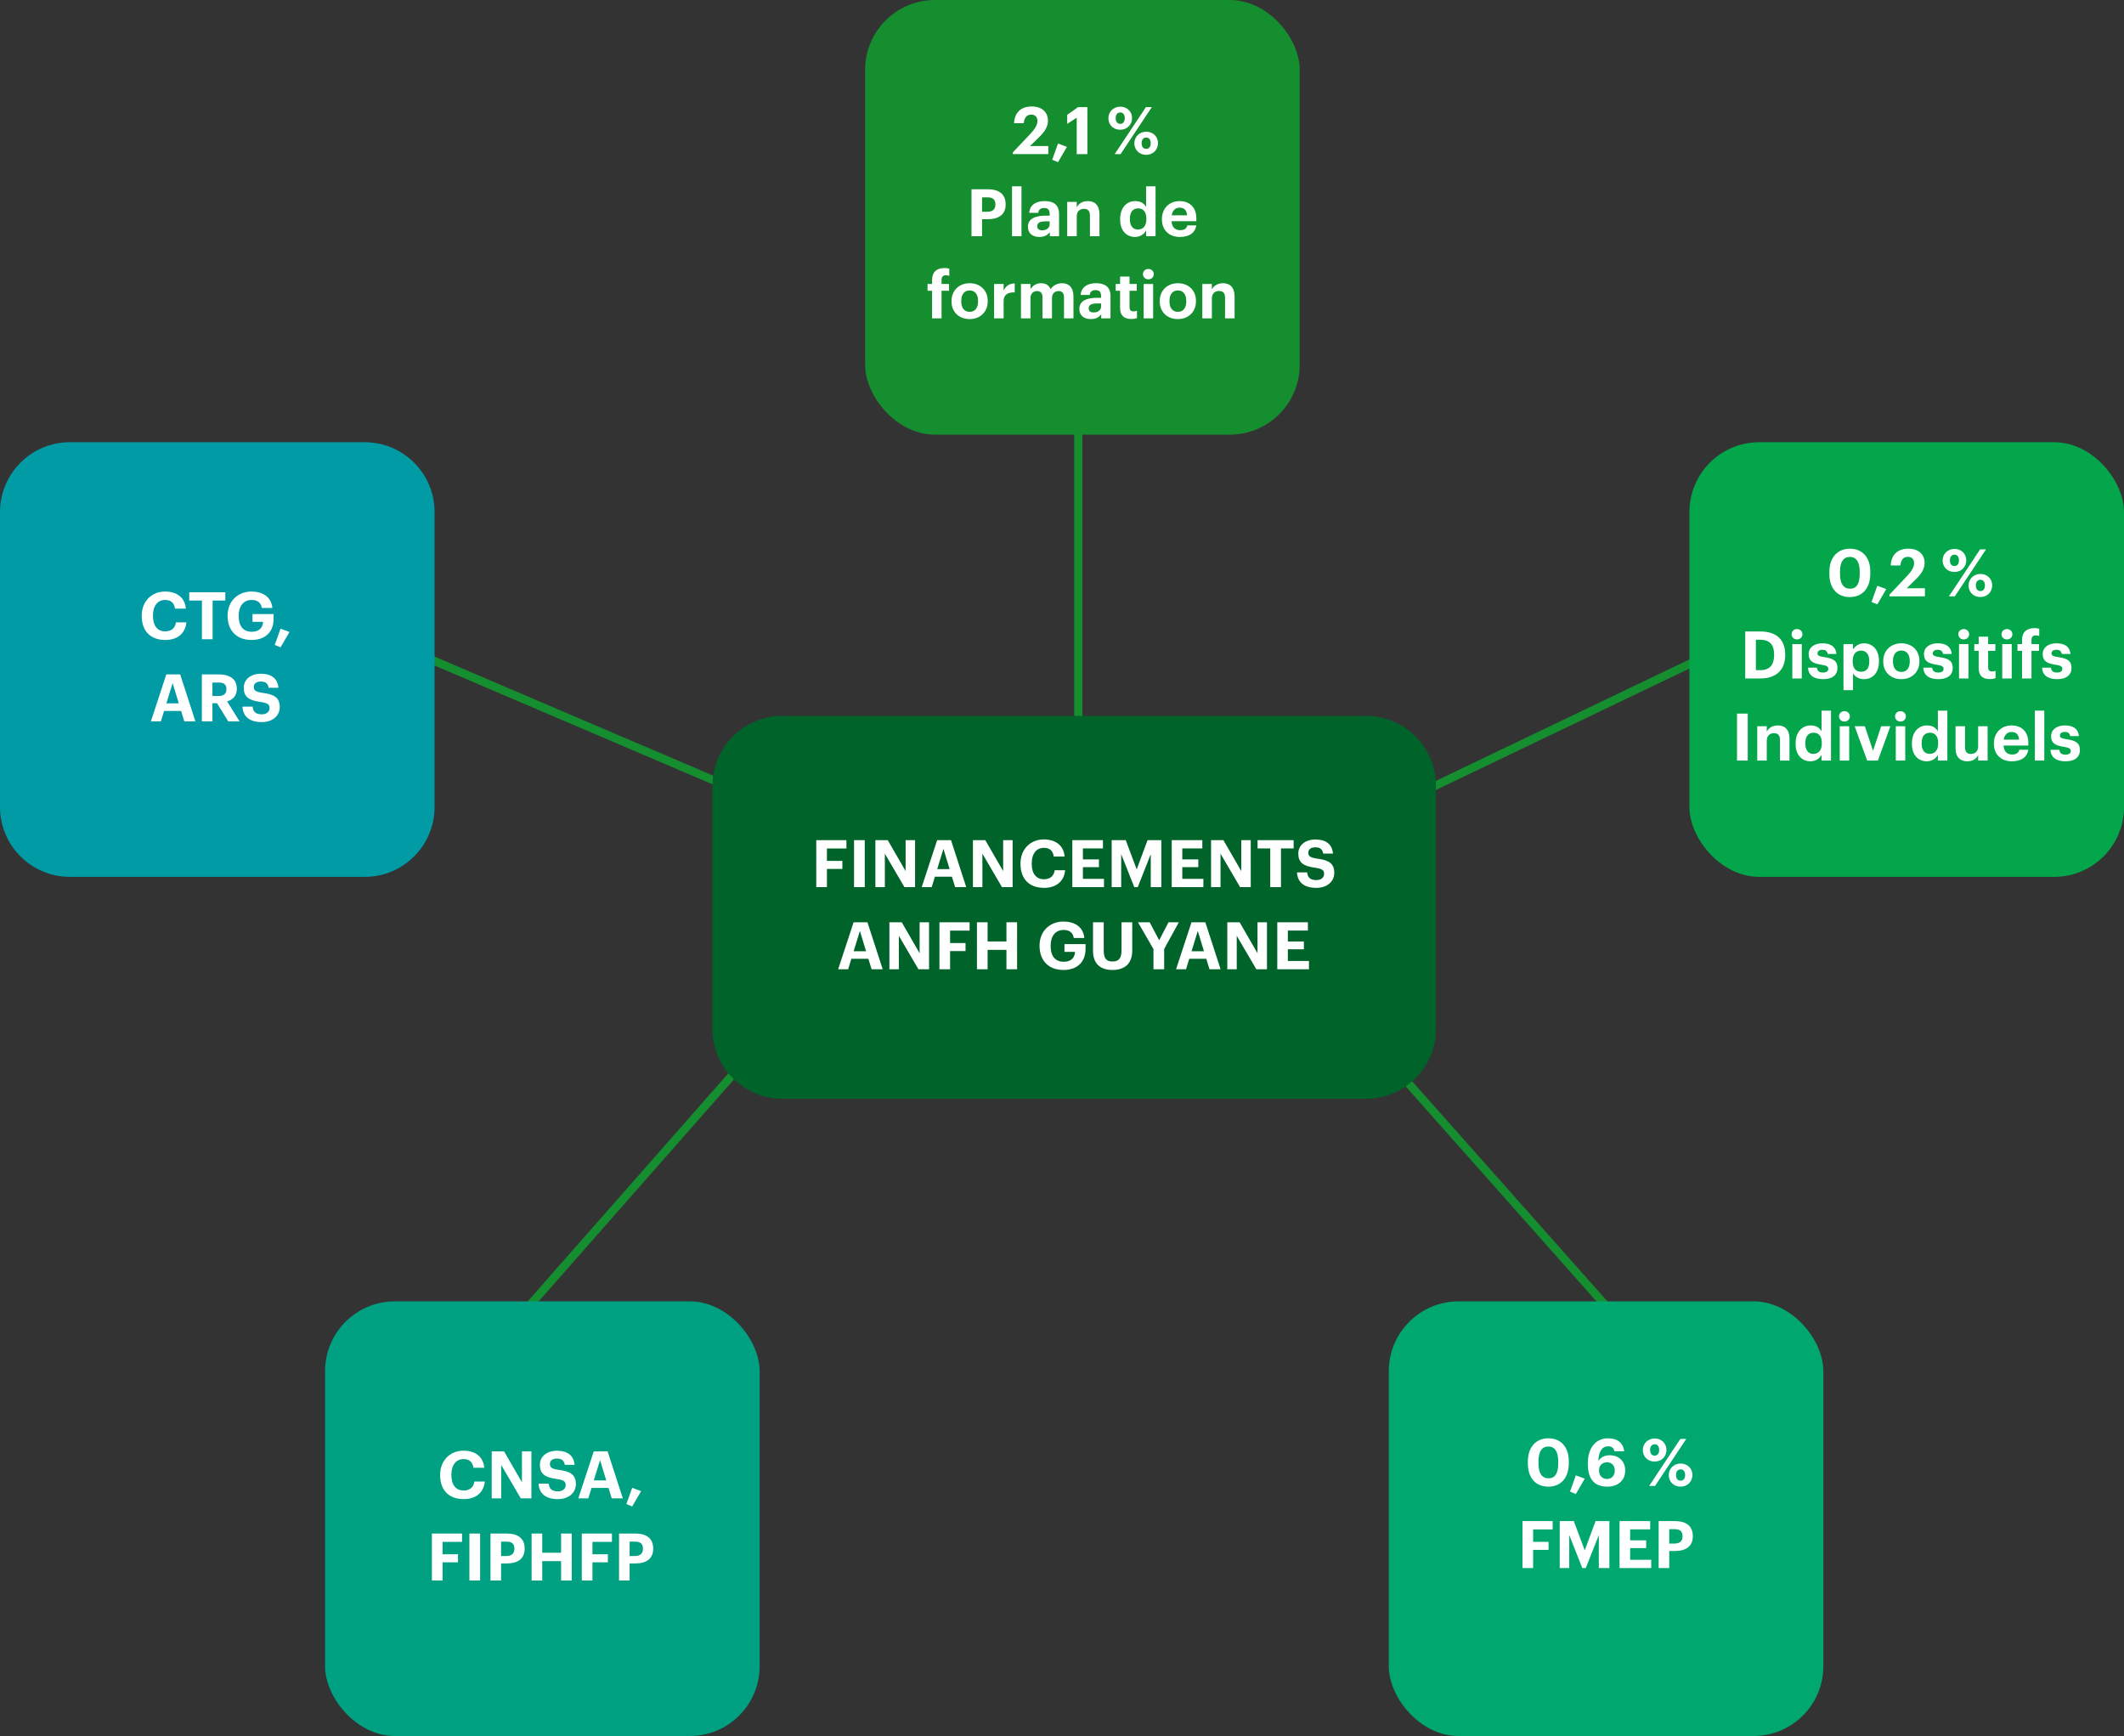
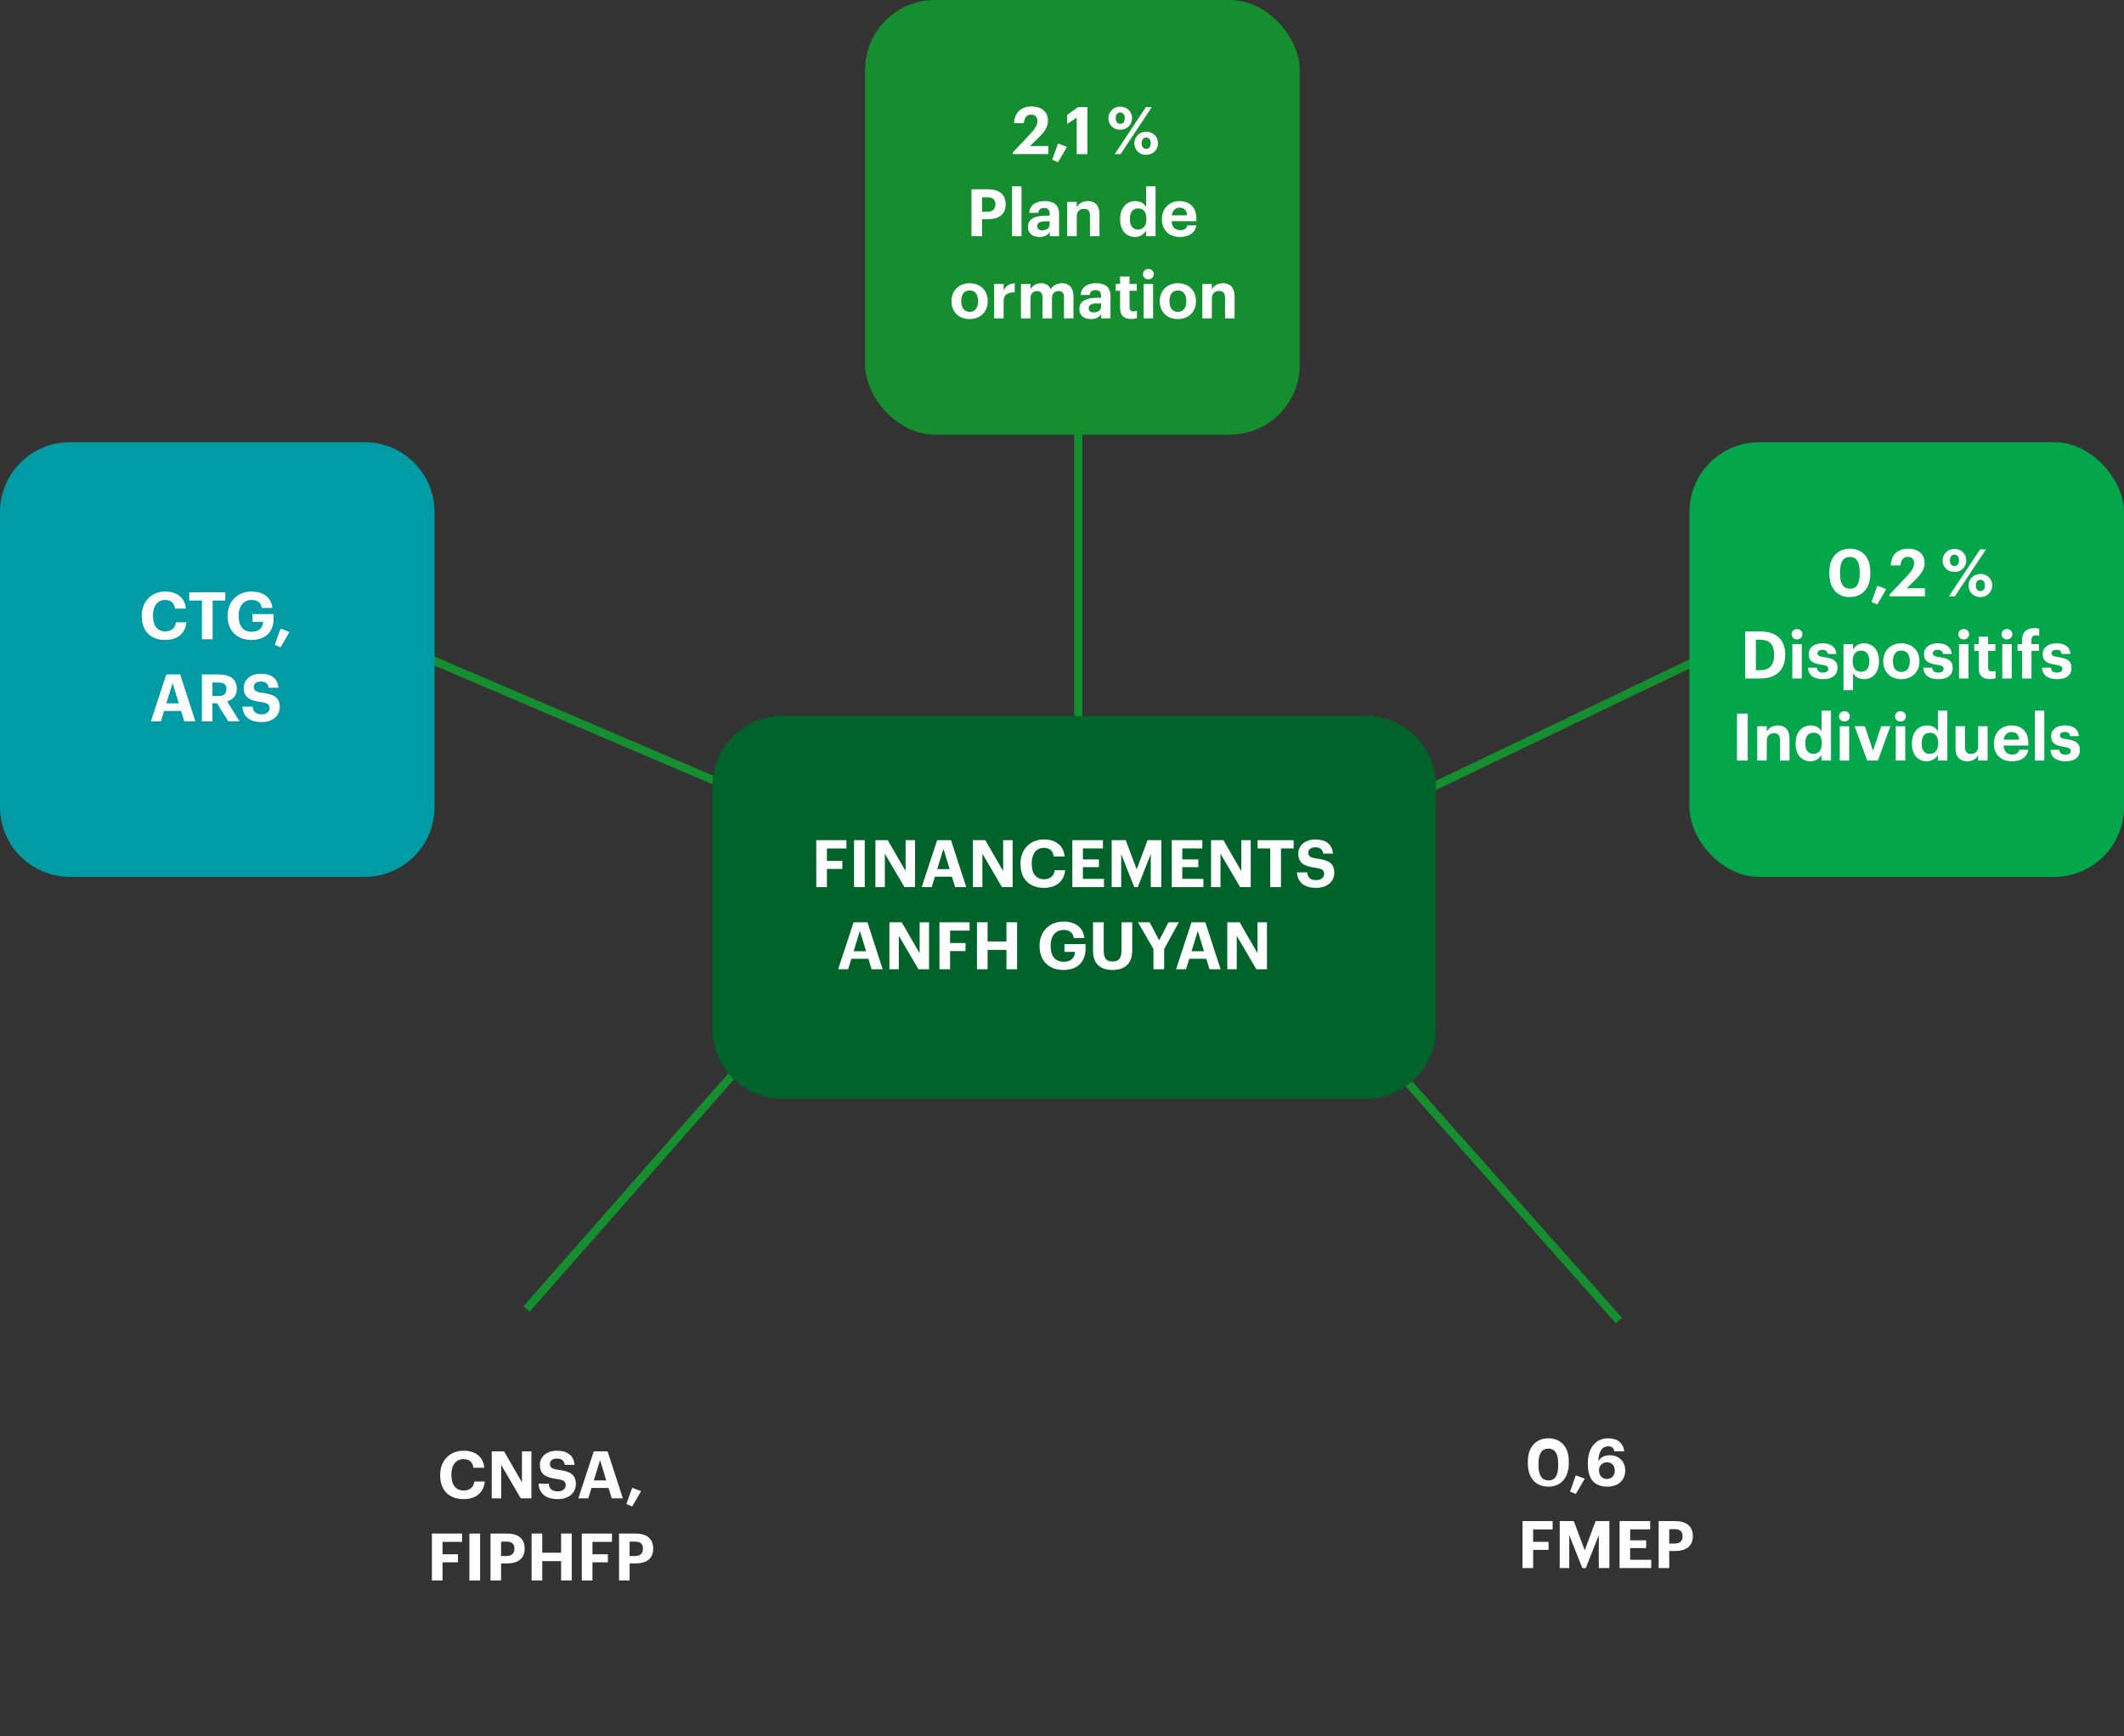
<svg xmlns="http://www.w3.org/2000/svg" id="Calque_1" width="155.247mm" height="126.868mm" version="1.1" viewBox="0 0 440.071 359.626">
  <rect x="0" y="0" width="440.071" height="359.626" fill="#333333" stroke="none" />
  <line x1="109.089" y1="271.161" x2="156.991" y2="216.721" fill="none" stroke="#158e30" stroke-width="1.701" />
  <line x1="335.424" y1="273.559" x2="286.638" y2="218.581" fill="none" stroke="#158e30" stroke-width="1.701" />
  <line x1="223.415" y1="87.423" x2="223.415" y2="148.669" fill="none" stroke="#158e30" stroke-width="1.701" />
  <line x1="355.235" y1="135.06" x2="295.716" y2="163.56" fill="none" stroke="#158e30" stroke-width="1.701" />
  <line x1="85.619" y1="135.06" x2="152.33" y2="163.558" fill="none" stroke="#158e30" stroke-width="1.701" />
  <g>
    <path d="M162.081,148.308h120.965c7.986,0,14.469,6.483,14.469,14.469v50.368c0,7.985-6.483,14.468-14.468,14.468h-120.967c-7.985,0-14.468-6.483-14.468-14.468v-50.369c0-7.985,6.483-14.468,14.468-14.468Z" fill="#006329" />
    <rect x="179.245" y="0" width="90.039" height="90.039" rx="14.468" ry="14.468" fill="#158e30" />
  </g>
  <g>
    <path d="M209.845,31.572l3.566-3.77c.939-.994,1.538-1.851,1.538-2.736,0-.803-.449-1.32-1.293-1.32-.858,0-1.402.503-1.552,1.783h-2.001c.109-2.246,1.47-3.471,3.648-3.471,2.15,0,3.375,1.198,3.375,2.954,0,1.293-.749,2.354-1.878,3.443l-1.837,1.796h3.784v1.674h-7.35v-.354Z" fill="#fff" />
    <path d="M218.011,33.096l1.198-3.362,1.851.694-1.851,3.171-1.198-.504Z" fill="#fff" />
    <path d="M223.088,24.372l-1.974,1.293v-1.878l2.246-1.593h1.933v9.732h-2.205v-7.554Z" fill="#fff" />
    <path d="M229.648,24.48c0-1.361,1.089-2.382,2.463-2.382,1.361,0,2.436.98,2.436,2.355,0,1.388-1.021,2.422-2.45,2.422-1.443,0-2.45-1.021-2.45-2.396ZM237.419,22.194h1.225l-6.465,9.732h-1.225l6.465-9.732ZM233.037,24.467c0-.721-.34-1.17-.925-1.17s-.953.436-.953,1.17c0,.776.367,1.185.953,1.185s.925-.436.925-1.185ZM235.024,29.68c0-1.375,1.089-2.396,2.45-2.396,1.375,0,2.45.98,2.45,2.354,0,1.388-1.021,2.437-2.45,2.437-1.443,0-2.45-1.035-2.45-2.396ZM238.413,29.667c0-.735-.34-1.17-.939-1.17-.572,0-.939.422-.939,1.17,0,.762.368,1.17.939,1.17.599,0,.939-.436.939-1.17Z" fill="#fff" />
  </g>
  <g>
    <path d="M201.285,39.207h3.362c2.368,0,3.715,1.048,3.715,3.104v.054c0,2.056-1.429,3.035-3.647,3.035h-1.239v3.539h-2.191v-9.732ZM204.592,43.862c1.075,0,1.647-.518,1.647-1.484v-.054c0-1.035-.599-1.443-1.647-1.443h-1.116v2.981h1.116Z" fill="#fff" />
    <path d="M209.682,38.594h1.96v10.344h-1.96v-10.344Z" fill="#fff" />
    <path d="M212.976,46.965c0-1.661,1.524-2.287,3.702-2.287h.803v-.286c0-.844-.259-1.307-1.157-1.307-.775,0-1.129.395-1.211,1.007h-1.865c.123-1.688,1.456-2.436,3.198-2.436s2.981.708,2.981,2.641v4.641h-1.919v-.857c-.409.572-1.035,1.007-2.151,1.007-1.293,0-2.382-.626-2.382-2.124ZM217.481,46.448v-.599h-.762c-1.144,0-1.81.245-1.81,1.007,0,.517.313.857,1.034.857.871,0,1.538-.476,1.538-1.266Z" fill="#fff" />
    <path d="M221.115,41.82h1.974v1.13c.354-.708,1.13-1.293,2.314-1.293,1.402,0,2.396.844,2.396,2.75v4.532h-1.974v-4.247c0-.966-.381-1.429-1.252-1.429-.844,0-1.483.517-1.483,1.565v4.11h-1.974v-7.119Z" fill="#fff" />
    <path d="M232.084,45.481v-.109c0-2.341,1.347-3.716,3.13-3.716,1.144,0,1.851.503,2.246,1.225v-4.288h1.96v10.344h-1.96v-1.184c-.368.721-1.239,1.334-2.287,1.334-1.729,0-3.089-1.239-3.089-3.607ZM237.515,45.413v-.109c0-1.416-.626-2.137-1.701-2.137-1.103,0-1.715.749-1.715,2.164v.109c0,1.416.681,2.11,1.661,2.11,1.035,0,1.756-.694,1.756-2.137Z" fill="#fff" />
    <path d="M240.74,45.468v-.109c0-2.246,1.592-3.702,3.661-3.702,1.838,0,3.471,1.075,3.471,3.621v.544h-5.131c.054,1.184.694,1.865,1.769,1.865.912,0,1.361-.395,1.484-.994h1.865c-.231,1.538-1.457,2.396-3.403,2.396-2.15,0-3.716-1.348-3.716-3.621ZM245.953,44.61c-.068-1.075-.612-1.593-1.552-1.593-.885,0-1.483.585-1.633,1.593h3.185Z" fill="#fff" />
  </g>
  <g>
-     <path d="M193.119,60.234h-.939v-1.402h.939v-.816c0-1.661.966-2.491,2.545-2.491.422,0,.708.041,1.021.136v1.484c-.19-.068-.436-.123-.721-.123-.626,0-.885.395-.885.939v.871h1.552v1.402h-1.552v5.717h-1.96v-5.717Z" fill="#fff" />
    <path d="M197.147,62.467v-.109c0-2.232,1.62-3.688,3.756-3.688s3.743,1.429,3.743,3.647v.109c0,2.246-1.62,3.675-3.756,3.675-2.124,0-3.743-1.416-3.743-3.634ZM202.646,62.439v-.095c0-1.361-.64-2.178-1.742-2.178-1.089,0-1.742.79-1.742,2.15v.109c0,1.361.626,2.178,1.742,2.178,1.103,0,1.742-.816,1.742-2.164Z" fill="#fff" />
    <path d="M205.967,58.833h1.974v1.361c.449-.953,1.143-1.457,2.3-1.47v1.838c-1.457-.014-2.3.462-2.3,1.824v3.566h-1.974v-7.119Z" fill="#fff" />
    <path d="M211.533,58.833h1.974v1.089c.354-.667,1.116-1.252,2.178-1.252.939,0,1.647.395,1.987,1.239.571-.858,1.497-1.239,2.396-1.239,1.32,0,2.341.83,2.341,2.722v4.56h-1.96v-4.342c0-.912-.408-1.32-1.116-1.32-.762,0-1.375.49-1.375,1.457v4.206h-1.96v-4.342c0-.912-.422-1.32-1.116-1.32-.762,0-1.375.49-1.375,1.457v4.206h-1.974v-7.119Z" fill="#fff" />
    <path d="M223.632,63.978c0-1.661,1.524-2.287,3.702-2.287h.803v-.286c0-.844-.259-1.307-1.157-1.307-.776,0-1.13.395-1.211,1.007h-1.865c.123-1.688,1.456-2.436,3.198-2.436s2.981.708,2.981,2.641v4.641h-1.919v-.857c-.409.572-1.035,1.007-2.151,1.007-1.293,0-2.382-.626-2.382-2.124ZM228.138,63.46v-.599h-.762c-1.144,0-1.811.245-1.811,1.007,0,.517.313.857,1.035.857.871,0,1.538-.476,1.538-1.266Z" fill="#fff" />
    <path d="M232.071,63.841v-3.607h-.912v-1.402h.912v-1.538h1.96v1.538h1.497v1.402h-1.497v3.43c0,.572.286.844.79.844.299,0,.517-.041.749-.136v1.524c-.272.096-.667.191-1.198.191-1.497,0-2.3-.762-2.3-2.246Z" fill="#fff" />
    <path d="M236.807,56.791c0-.612.49-1.075,1.116-1.075.64,0,1.129.463,1.129,1.075s-.49,1.075-1.129,1.075c-.626,0-1.116-.463-1.116-1.075ZM236.956,58.833h1.96v7.119h-1.96v-7.119Z" fill="#fff" />
    <path d="M240.291,62.467v-.109c0-2.232,1.62-3.688,3.756-3.688s3.743,1.429,3.743,3.647v.109c0,2.246-1.62,3.675-3.756,3.675-2.124,0-3.743-1.416-3.743-3.634ZM245.789,62.439v-.095c0-1.361-.64-2.178-1.742-2.178-1.089,0-1.742.79-1.742,2.15v.109c0,1.361.626,2.178,1.742,2.178,1.103,0,1.742-.816,1.742-2.164Z" fill="#fff" />
    <path d="M249.11,58.833h1.974v1.13c.354-.708,1.129-1.293,2.314-1.293,1.402,0,2.396.844,2.396,2.75v4.532h-1.974v-4.247c0-.966-.381-1.429-1.252-1.429-.844,0-1.483.517-1.483,1.565v4.11h-1.974v-7.119Z" fill="#fff" />
  </g>
  <g>
    <path d="M169.123,174.043h6.248v1.729h-4.042v2.572h3.199v1.661h-3.199v3.77h-2.205v-9.732Z" fill="#fff" />
    <path d="M176.949,174.043h2.218v9.732h-2.218v-9.732Z" fill="#fff" />
    <path d="M181.372,174.043h2.559l3.702,6.411v-6.411h1.96v9.732h-2.205l-4.056-6.928v6.928h-1.96v-9.732Z" fill="#fff" />
    <path d="M194.166,174.043h2.872l3.158,9.732h-2.3l-.667-2.164h-3.525l-.667,2.164h-2.069l3.199-9.732ZM194.18,180.046h2.572l-1.279-4.206-1.293,4.206Z" fill="#fff" />
    <path d="M201.583,174.043h2.559l3.702,6.411v-6.411h1.96v9.732h-2.205l-4.056-6.928v6.928h-1.96v-9.732Z" fill="#fff" />
    <path d="M211.437,178.971v-.109c0-2.954,2.069-4.968,4.832-4.968,2.341,0,4.083,1.143,4.314,3.539h-2.259c-.164-1.17-.817-1.796-2.042-1.796-1.538,0-2.518,1.198-2.518,3.212v.109c0,2.015.925,3.185,2.531,3.185,1.211,0,2.055-.612,2.232-1.865h2.164c-.245,2.409-1.974,3.648-4.369,3.648-3.185,0-4.886-1.96-4.886-4.955Z" fill="#fff" />
    <path d="M222.175,174.043h6.343v1.715h-4.151v2.273h3.321v1.606h-3.321v2.423h4.369v1.715h-6.561v-9.732Z" fill="#fff" />
    <path d="M230.327,174.043h2.913l2.273,6.057,2.246-6.057h2.858v9.732h-2.191v-6.833l-2.695,6.833h-.722l-2.708-6.833v6.833h-1.974v-9.732Z" fill="#fff" />
    <path d="M242.767,174.043h6.343v1.715h-4.151v2.273h3.321v1.606h-3.321v2.423h4.369v1.715h-6.561v-9.732Z" fill="#fff" />
    <path d="M250.919,174.043h2.559l3.702,6.411v-6.411h1.96v9.732h-2.205l-4.056-6.928v6.928h-1.96v-9.732Z" fill="#fff" />
    <path d="M263.182,175.759h-2.627v-1.715h7.472v1.715h-2.626v8.017h-2.219v-8.017Z" fill="#fff" />
    <path d="M268.721,180.727h2.11c.095.871.462,1.592,1.905,1.592.966,0,1.606-.531,1.606-1.293,0-.776-.408-1.048-1.837-1.266-2.491-.327-3.512-1.075-3.512-2.954,0-1.661,1.389-2.899,3.539-2.899,2.191,0,3.471.98,3.647,2.913h-2.028c-.136-.885-.653-1.293-1.62-1.293s-1.457.449-1.457,1.103c0,.694.313,1.021,1.811,1.238,2.354.3,3.566.939,3.566,2.954,0,1.729-1.416,3.104-3.716,3.104-2.667,0-3.893-1.252-4.015-3.199Z" fill="#fff" />
  </g>
  <g>
    <path d="M176.855,191.056h2.872l3.158,9.732h-2.3l-.667-2.164h-3.525l-.667,2.164h-2.069l3.199-9.732ZM176.869,197.059h2.572l-1.279-4.206-1.293,4.206Z" fill="#fff" />
    <path d="M184.272,191.056h2.559l3.702,6.411v-6.411h1.96v9.732h-2.205l-4.056-6.928v6.928h-1.96v-9.732Z" fill="#fff" />
    <path d="M194.643,191.056h6.248v1.729h-4.042v2.572h3.199v1.661h-3.199v3.77h-2.205v-9.732Z" fill="#fff" />
    <path d="M202.414,191.056h2.205v3.975h3.906v-3.975h2.205v9.732h-2.205v-4.015h-3.906v4.015h-2.205v-9.732Z" fill="#fff" />
    <path d="M215.384,195.983v-.109c0-2.926,2.083-4.968,4.954-4.968,2.165,0,4.097.994,4.329,3.403h-2.191c-.19-1.144-.939-1.661-2.11-1.661-1.688,0-2.681,1.266-2.681,3.253v.109c0,1.878.803,3.226,2.708,3.226,1.633,0,2.3-.939,2.341-2.055h-2.191v-1.606h4.369v1.034c0,2.6-1.66,4.329-4.573,4.329-3.185,0-4.954-2.069-4.954-4.955Z" fill="#fff" />
    <path d="M226.463,196.991v-5.935h2.219v5.798c0,1.62.476,2.328,1.81,2.328,1.307,0,1.878-.626,1.878-2.409v-5.717h2.218v5.853c0,2.654-1.483,4.029-4.11,4.029-2.559,0-4.015-1.361-4.015-3.947Z" fill="#fff" />
    <path d="M238.984,196.596l-3.212-5.54h2.423l1.974,3.729,1.933-3.729h2.137l-3.036,5.54v4.192h-2.218v-4.192Z" fill="#fff" />
    <path d="M246.864,191.056h2.872l3.158,9.732h-2.3l-.667-2.164h-3.525l-.667,2.164h-2.069l3.199-9.732ZM246.878,197.059h2.572l-1.279-4.206-1.293,4.206Z" fill="#fff" />
    <path d="M254.281,191.056h2.559l3.702,6.411v-6.411h1.96v9.732h-2.205l-4.056-6.928v6.928h-1.96v-9.732Z" fill="#fff" />
-     <path d="M264.639,191.056h6.343v1.715h-4.151v2.273h3.321v1.606h-3.321v2.423h4.369v1.715h-6.561v-9.732Z" fill="#fff" />
  </g>
  <rect x="350.032" y="91.609" width="90.039" height="90.039" rx="14.468" ry="14.468" fill="#04a64b" />
  <g>
    <path d="M379.026,118.906v-.462c0-2.995,1.742-4.777,4.247-4.777s4.232,1.715,4.232,4.736v.449c0,2.981-1.619,4.832-4.246,4.832-2.586,0-4.233-1.797-4.233-4.778ZM385.314,118.866v-.436c0-1.96-.681-3.062-2.027-3.062-1.361,0-2.056,1.048-2.056,3.062v.463c0,2.042.722,3.062,2.083,3.062,1.374,0,2-1.048,2-3.089Z" fill="#fff" />
    <path d="M387.764,124.705l1.197-3.362,1.852.694-1.852,3.171-1.197-.504Z" fill="#fff" />
    <path d="M391.479,123.18l3.566-3.77c.939-.994,1.538-1.851,1.538-2.736,0-.803-.449-1.32-1.293-1.32-.857,0-1.402.503-1.552,1.783h-2.001c.109-2.246,1.47-3.471,3.647-3.471,2.15,0,3.376,1.198,3.376,2.954,0,1.293-.749,2.354-1.879,3.443l-1.837,1.796h3.784v1.674h-7.351v-.354Z" fill="#fff" />
    <path d="M402.489,116.089c0-1.361,1.089-2.382,2.464-2.382,1.361,0,2.437.98,2.437,2.355,0,1.388-1.021,2.422-2.45,2.422-1.442,0-2.45-1.021-2.45-2.396ZM410.261,113.802h1.225l-6.465,9.732h-1.226l6.466-9.732ZM405.878,116.075c0-.721-.341-1.17-.926-1.17s-.953.436-.953,1.17c0,.776.368,1.185.953,1.185s.926-.436.926-1.185ZM407.866,121.289c0-1.375,1.089-2.396,2.449-2.396,1.375,0,2.45.98,2.45,2.354,0,1.388-1.021,2.437-2.45,2.437-1.442,0-2.449-1.035-2.449-2.396ZM411.254,121.275c0-.735-.34-1.17-.939-1.17-.571,0-.938.422-.938,1.17,0,.762.367,1.17.938,1.17.6,0,.939-.436.939-1.17Z" fill="#fff" />
  </g>
  <g>
    <path d="M361.591,130.815h3.186c3.416,0,5.104,1.851,5.104,4.764v.109c0,2.913-1.701,4.859-5.117,4.859h-3.172v-9.732ZM364.695,138.832c1.96,0,2.886-1.103,2.886-3.117v-.109c0-2-.857-3.076-2.913-3.076h-.871v6.302h.898Z" fill="#fff" />
    <path d="M371.2,131.387c0-.612.49-1.075,1.116-1.075.64,0,1.13.463,1.13,1.075s-.49,1.075-1.13,1.075c-.626,0-1.116-.463-1.116-1.075ZM371.35,133.428h1.96v7.119h-1.96v-7.119Z" fill="#fff" />
    <path d="M374.602,138.314h1.838c.082.64.395,1.007,1.252,1.007.763,0,1.116-.286,1.116-.776s-.422-.694-1.442-.844c-1.893-.286-2.627-.83-2.627-2.219,0-1.483,1.36-2.218,2.817-2.218,1.579,0,2.763.572,2.939,2.205h-1.81c-.109-.585-.436-.858-1.116-.858-.64,0-1.008.3-1.008.735,0,.449.341.626,1.375.776,1.783.258,2.763.708,2.763,2.232,0,1.538-1.116,2.341-2.994,2.341-1.919,0-3.035-.844-3.104-2.382Z" fill="#fff" />
    <path d="M381.952,133.428h1.974v1.116c.395-.681,1.225-1.279,2.273-1.279,1.742,0,3.103,1.293,3.103,3.647v.109c0,2.355-1.334,3.675-3.103,3.675-1.103,0-1.906-.544-2.273-1.239v3.512h-1.974v-9.542ZM387.3,137.035v-.109c0-1.443-.707-2.15-1.701-2.15-1.034,0-1.742.721-1.742,2.15v.109c0,1.429.681,2.124,1.756,2.124,1.089,0,1.688-.735,1.688-2.124Z" fill="#fff" />
    <path d="M390.186,137.062v-.109c0-2.232,1.62-3.688,3.757-3.688s3.743,1.429,3.743,3.647v.109c0,2.246-1.62,3.675-3.757,3.675-2.123,0-3.743-1.416-3.743-3.634ZM395.685,137.035v-.095c0-1.361-.64-2.178-1.742-2.178-1.089,0-1.742.79-1.742,2.15v.109c0,1.361.626,2.178,1.742,2.178,1.103,0,1.742-.816,1.742-2.164Z" fill="#fff" />
    <path d="M398.488,138.314h1.838c.082.64.395,1.007,1.252,1.007.763,0,1.116-.286,1.116-.776s-.422-.694-1.442-.844c-1.893-.286-2.627-.83-2.627-2.219,0-1.483,1.361-2.218,2.817-2.218,1.579,0,2.763.572,2.939,2.205h-1.81c-.109-.585-.436-.858-1.116-.858-.64,0-1.008.3-1.008.735,0,.449.341.626,1.375.776,1.783.258,2.763.708,2.763,2.232,0,1.538-1.115,2.341-2.994,2.341-1.919,0-3.035-.844-3.104-2.382Z" fill="#fff" />
    <path d="M405.742,131.387c0-.612.49-1.075,1.116-1.075.64,0,1.13.463,1.13,1.075s-.49,1.075-1.13,1.075c-.626,0-1.116-.463-1.116-1.075ZM405.892,133.428h1.96v7.119h-1.96v-7.119Z" fill="#fff" />
    <path d="M409.961,138.437v-3.607h-.912v-1.402h.912v-1.538h1.96v1.538h1.497v1.402h-1.497v3.43c0,.572.285.844.789.844.3,0,.518-.041.749-.136v1.524c-.272.096-.667.191-1.198.191-1.497,0-2.3-.762-2.3-2.246Z" fill="#fff" />
    <path d="M414.697,131.387c0-.612.49-1.075,1.116-1.075.64,0,1.13.463,1.13,1.075s-.49,1.075-1.13,1.075c-.626,0-1.116-.463-1.116-1.075ZM414.847,133.428h1.96v7.119h-1.96v-7.119Z" fill="#fff" />
    <path d="M418.943,134.83h-.938v-1.402h.938v-.816c0-1.661.967-2.491,2.546-2.491.422,0,.708.041,1.021.136v1.484c-.19-.068-.436-.123-.722-.123-.626,0-.884.395-.884.939v.871h1.551v1.402h-1.551v5.717h-1.961v-5.717Z" fill="#fff" />
    <path d="M423.094,138.314h1.838c.082.64.395,1.007,1.252,1.007.763,0,1.116-.286,1.116-.776s-.422-.694-1.442-.844c-1.893-.286-2.627-.83-2.627-2.219,0-1.483,1.36-2.218,2.817-2.218,1.579,0,2.763.572,2.939,2.205h-1.81c-.109-.585-.436-.858-1.116-.858-.64,0-1.008.3-1.008.735,0,.449.341.626,1.375.776,1.783.258,2.763.708,2.763,2.232,0,1.538-1.116,2.341-2.994,2.341-1.919,0-3.035-.844-3.104-2.382Z" fill="#fff" />
  </g>
  <g>
    <path d="M359.89,147.828h2.219v9.732h-2.219v-9.732Z" fill="#fff" />
    <path d="M364.081,150.441h1.974v1.13c.354-.708,1.13-1.293,2.313-1.293,1.402,0,2.396.844,2.396,2.75v4.532h-1.974v-4.247c0-.966-.381-1.429-1.252-1.429-.844,0-1.483.517-1.483,1.565v4.11h-1.974v-7.119Z" fill="#fff" />
    <path d="M372.03,154.103v-.109c0-2.341,1.348-3.716,3.131-3.716,1.143,0,1.851.503,2.245,1.225v-4.288h1.96v10.344h-1.96v-1.184c-.367.721-1.238,1.334-2.286,1.334-1.729,0-3.09-1.239-3.09-3.607ZM377.46,154.034v-.109c0-1.416-.626-2.137-1.701-2.137-1.103,0-1.715.749-1.715,2.164v.109c0,1.416.681,2.11,1.66,2.11,1.034,0,1.756-.694,1.756-2.137Z" fill="#fff" />
    <path d="M381.026,148.399c0-.612.49-1.075,1.116-1.075.64,0,1.13.463,1.13,1.075s-.49,1.075-1.13,1.075c-.626,0-1.116-.463-1.116-1.075ZM381.176,150.441h1.96v7.119h-1.96v-7.119Z" fill="#fff" />
    <path d="M384.265,150.441h2.109l1.702,5.091,1.688-5.091h1.905l-2.586,7.119h-2.219l-2.6-7.119Z" fill="#fff" />
    <path d="M392.635,148.399c0-.612.49-1.075,1.116-1.075.64,0,1.13.463,1.13,1.075s-.49,1.075-1.13,1.075c-.626,0-1.116-.463-1.116-1.075ZM392.786,150.441h1.96v7.119h-1.96v-7.119Z" fill="#fff" />
    <path d="M396.133,154.103v-.109c0-2.341,1.348-3.716,3.131-3.716,1.143,0,1.851.503,2.245,1.225v-4.288h1.96v10.344h-1.96v-1.184c-.367.721-1.238,1.334-2.286,1.334-1.729,0-3.09-1.239-3.09-3.607ZM401.564,154.034v-.109c0-1.416-.626-2.137-1.701-2.137-1.103,0-1.715.749-1.715,2.164v.109c0,1.416.681,2.11,1.66,2.11,1.034,0,1.756-.694,1.756-2.137Z" fill="#fff" />
    <path d="M405.169,155.028v-4.587h1.96v4.315c0,.966.395,1.429,1.239,1.429.83,0,1.483-.518,1.483-1.565v-4.179h1.96v7.119h-1.96v-1.116c-.368.722-1.089,1.266-2.26,1.266-1.388,0-2.423-.817-2.423-2.682Z" fill="#fff" />
    <path d="M413.119,154.089v-.109c0-2.246,1.593-3.702,3.661-3.702,1.838,0,3.471,1.075,3.471,3.621v.544h-5.131c.055,1.184.694,1.865,1.77,1.865.911,0,1.36-.395,1.483-.994h1.864c-.231,1.538-1.456,2.396-3.402,2.396-2.15,0-3.716-1.348-3.716-3.621ZM418.331,153.231c-.068-1.075-.612-1.593-1.552-1.593-.885,0-1.483.585-1.633,1.593h3.185Z" fill="#fff" />
    <path d="M421.597,147.215h1.96v10.344h-1.96v-10.344Z" fill="#fff" />
    <path d="M424.836,155.327h1.838c.082.64.395,1.007,1.252,1.007.763,0,1.116-.286,1.116-.776s-.422-.694-1.442-.844c-1.893-.286-2.627-.83-2.627-2.219,0-1.483,1.36-2.218,2.817-2.218,1.579,0,2.763.572,2.939,2.205h-1.81c-.109-.585-.436-.858-1.116-.858-.64,0-1.008.3-1.008.735,0,.449.341.626,1.375.776,1.783.258,2.763.708,2.763,2.232,0,1.538-1.116,2.341-2.994,2.341-1.919,0-3.035-.844-3.104-2.382Z" fill="#fff" />
  </g>
-   <rect x="287.741" y="269.587" width="90.039" height="90.039" rx="14.468" ry="14.468" fill="#00a870" />
  <g>
-     <path d="M316.558,303.194v-.462c0-2.995,1.742-4.777,4.247-4.777s4.232,1.715,4.232,4.736v.449c0,2.981-1.619,4.832-4.246,4.832-2.586,0-4.233-1.797-4.233-4.778ZM322.846,303.154v-.436c0-1.96-.681-3.062-2.027-3.062-1.361,0-2.056,1.048-2.056,3.062v.463c0,2.042.722,3.062,2.082,3.062,1.375,0,2.001-1.048,2.001-3.089Z" fill="#fff" />
+     <path d="M316.558,303.194v-.462c0-2.995,1.742-4.777,4.247-4.777s4.232,1.715,4.232,4.736v.449c0,2.981-1.619,4.832-4.246,4.832-2.586,0-4.233-1.797-4.233-4.778ZM322.846,303.154c0-1.96-.681-3.062-2.027-3.062-1.361,0-2.056,1.048-2.056,3.062v.463c0,2.042.722,3.062,2.082,3.062,1.375,0,2.001-1.048,2.001-3.089Z" fill="#fff" />
    <path d="M325.296,308.993l1.197-3.362,1.852.694-1.852,3.171-1.197-.504Z" fill="#fff" />
    <path d="M328.984,303.331v-.245c0-3.294,1.783-5.131,4.165-5.131,1.933,0,3.158.912,3.376,2.695h-2.042c-.136-.64-.463-1.035-1.307-1.035-1.212,0-1.96,1.062-2.015,3.062.449-.721,1.185-1.211,2.354-1.211,1.838,0,3.213,1.198,3.213,3.158,0,2.001-1.43,3.349-3.743,3.349-2.94,0-4.002-1.987-4.002-4.642ZM334.565,304.651c0-1.021-.613-1.729-1.606-1.729-.98,0-1.66.694-1.66,1.661,0,1.116.68,1.796,1.66,1.796.967,0,1.606-.708,1.606-1.729Z" fill="#fff" />
-     <path d="M340.375,300.377c0-1.361,1.089-2.382,2.464-2.382,1.361,0,2.437.98,2.437,2.355,0,1.388-1.021,2.422-2.45,2.422-1.442,0-2.45-1.021-2.45-2.396ZM348.148,298.09h1.225l-6.465,9.732h-1.226l6.466-9.732ZM343.765,300.363c0-.721-.341-1.17-.926-1.17s-.953.436-.953,1.17c0,.776.368,1.185.953,1.185s.926-.436.926-1.185ZM345.752,305.577c0-1.375,1.089-2.396,2.449-2.396,1.375,0,2.45.98,2.45,2.354,0,1.388-1.021,2.437-2.45,2.437-1.442,0-2.449-1.035-2.449-2.396ZM349.141,305.563c0-.735-.34-1.17-.939-1.17-.571,0-.938.422-.938,1.17,0,.762.367,1.17.938,1.17.6,0,.939-.436.939-1.17Z" fill="#fff" />
  </g>
  <g>
    <path d="M315.443,315.103h6.248v1.729h-4.043v2.572h3.198v1.661h-3.198v3.77h-2.205v-9.732Z" fill="#fff" />
    <path d="M323.16,315.103h2.913l2.272,6.057,2.246-6.057h2.858v9.732h-2.191v-6.833l-2.695,6.833h-.721l-2.709-6.833v6.833h-1.974v-9.732Z" fill="#fff" />
    <path d="M335.558,315.103h6.343v1.715h-4.151v2.273h3.321v1.606h-3.321v2.423h4.369v1.715h-6.561v-9.732Z" fill="#fff" />
    <path d="M343.656,315.103h3.362c2.368,0,3.716,1.048,3.716,3.104v.054c0,2.056-1.43,3.035-3.648,3.035h-1.238v3.539h-2.191v-9.732ZM346.963,319.758c1.075,0,1.646-.518,1.646-1.484v-.054c0-1.035-.599-1.443-1.646-1.443h-1.116v2.981h1.116Z" fill="#fff" />
  </g>
-   <rect x="67.349" y="269.587" width="90.039" height="90.039" rx="14.468" ry="14.468" fill="#00a183" />
  <g>
    <path d="M91.198,305.598v-.109c0-2.954,2.069-4.968,4.832-4.968,2.341,0,4.083,1.143,4.314,3.539h-2.259c-.164-1.17-.817-1.796-2.042-1.796-1.538,0-2.518,1.198-2.518,3.212v.109c0,2.015.925,3.185,2.531,3.185,1.211,0,2.056-.612,2.232-1.865h2.164c-.245,2.409-1.974,3.648-4.369,3.648-3.185,0-4.886-1.96-4.886-4.955Z" fill="#fff" />
    <path d="M101.882,300.67h2.559l3.702,6.411v-6.411h1.96v9.732h-2.205l-4.056-6.928v6.928h-1.96v-9.732Z" fill="#fff" />
    <path d="M111.586,307.354h2.11c.095.871.462,1.592,1.905,1.592.966,0,1.606-.531,1.606-1.293,0-.776-.408-1.048-1.837-1.266-2.491-.327-3.512-1.075-3.512-2.954,0-1.661,1.389-2.899,3.539-2.899,2.191,0,3.471.98,3.647,2.913h-2.028c-.136-.885-.653-1.293-1.62-1.293s-1.457.449-1.457,1.103c0,.694.313,1.021,1.811,1.238,2.354.3,3.566.939,3.566,2.954,0,1.729-1.416,3.104-3.716,3.104-2.667,0-3.893-1.252-4.015-3.199Z" fill="#fff" />
    <path d="M123.018,300.67h2.872l3.158,9.732h-2.3l-.667-2.164h-3.525l-.667,2.164h-2.069l3.199-9.732ZM123.032,306.673h2.572l-1.279-4.206-1.293,4.206Z" fill="#fff" />
    <path d="M129.782,311.573l1.198-3.362,1.851.694-1.851,3.171-1.198-.504Z" fill="#fff" />
  </g>
  <g>
    <path d="M89.484,317.683h6.248v1.729h-4.042v2.572h3.199v1.661h-3.199v3.77h-2.205v-9.732Z" fill="#fff" />
    <path d="M97.255,317.683h2.219v9.732h-2.219v-9.732Z" fill="#fff" />
    <path d="M101.624,317.683h3.362c2.369,0,3.716,1.048,3.716,3.104v.054c0,2.056-1.429,3.035-3.647,3.035h-1.239v3.539h-2.191v-9.732ZM104.932,322.338c1.075,0,1.647-.518,1.647-1.484v-.054c0-1.035-.599-1.443-1.647-1.443h-1.116v2.981h1.116Z" fill="#fff" />
    <path d="M110.143,317.683h2.205v3.975h3.906v-3.975h2.205v9.732h-2.205v-4.015h-3.906v4.015h-2.205v-9.732Z" fill="#fff" />
    <path d="M120.541,317.683h6.248v1.729h-4.042v2.572h3.199v1.661h-3.199v3.77h-2.205v-9.732Z" fill="#fff" />
    <path d="M128.258,317.683h3.362c2.368,0,3.715,1.048,3.715,3.104v.054c0,2.056-1.429,3.035-3.647,3.035h-1.239v3.539h-2.191v-9.732ZM131.566,322.338c1.075,0,1.647-.518,1.647-1.484v-.054c0-1.035-.599-1.443-1.647-1.443h-1.116v2.981h1.116Z" fill="#fff" />
  </g>
  <path d="M14.468,91.609h61.103c7.986,0,14.469,6.483,14.469,14.469v61.104c0,7.985-6.483,14.468-14.468,14.468H14.468c-7.985,0-14.468-6.483-14.468-14.468v-61.106c0-7.985,6.483-14.468,14.468-14.468Z" fill="#009ba4" />
  <g>
    <path d="M29.368,127.62v-.109c0-2.954,2.069-4.968,4.832-4.968,2.341,0,4.083,1.143,4.314,3.539h-2.259c-.164-1.17-.817-1.796-2.042-1.796-1.538,0-2.518,1.198-2.518,3.212v.109c0,2.015.925,3.185,2.531,3.185,1.211,0,2.056-.612,2.232-1.865h2.164c-.245,2.409-1.974,3.648-4.369,3.648-3.185,0-4.886-1.96-4.886-4.955Z" fill="#fff" />
    <path d="M41.835,124.408h-2.627v-1.715h7.472v1.715h-2.627v8.017h-2.218v-8.017Z" fill="#fff" />
    <path d="M47.156,127.62v-.109c0-2.926,2.083-4.968,4.955-4.968,2.164,0,4.097.994,4.328,3.403h-2.191c-.19-1.144-.939-1.661-2.11-1.661-1.688,0-2.681,1.266-2.681,3.253v.109c0,1.878.803,3.226,2.708,3.226,1.633,0,2.3-.939,2.341-2.055h-2.191v-1.606h4.369v1.034c0,2.6-1.661,4.329-4.573,4.329-3.185,0-4.955-2.069-4.955-4.955Z" fill="#fff" />
    <path d="M56.928,133.595l1.198-3.362,1.851.694-1.851,3.171-1.198-.504Z" fill="#fff" />
  </g>
  <g>
    <path d="M34.458,139.706h2.872l3.158,9.732h-2.3l-.667-2.164h-3.525l-.667,2.164h-2.069l3.199-9.732ZM34.472,145.708h2.572l-1.279-4.206-1.293,4.206Z" fill="#fff" />
    <path d="M41.821,139.706h3.484c2.3,0,3.757.939,3.757,2.954v.055c0,1.47-.857,2.246-2.001,2.586l2.573,4.138h-2.341l-2.327-3.757h-.953v3.757h-2.191v-9.732ZM45.251,144.184c1.103,0,1.661-.463,1.661-1.402v-.054c0-.994-.599-1.334-1.661-1.334h-1.239v2.79h1.239Z" fill="#fff" />
    <path d="M50.232,146.389h2.11c.095.871.462,1.592,1.905,1.592.966,0,1.606-.531,1.606-1.293,0-.776-.408-1.048-1.837-1.266-2.491-.327-3.512-1.075-3.512-2.954,0-1.661,1.389-2.899,3.539-2.899,2.191,0,3.471.98,3.647,2.913h-2.028c-.136-.885-.653-1.293-1.62-1.293s-1.457.449-1.457,1.103c0,.694.313,1.021,1.811,1.238,2.354.3,3.566.939,3.566,2.954,0,1.729-1.416,3.104-3.716,3.104-2.667,0-3.893-1.252-4.015-3.199Z" fill="#fff" />
  </g>
</svg>